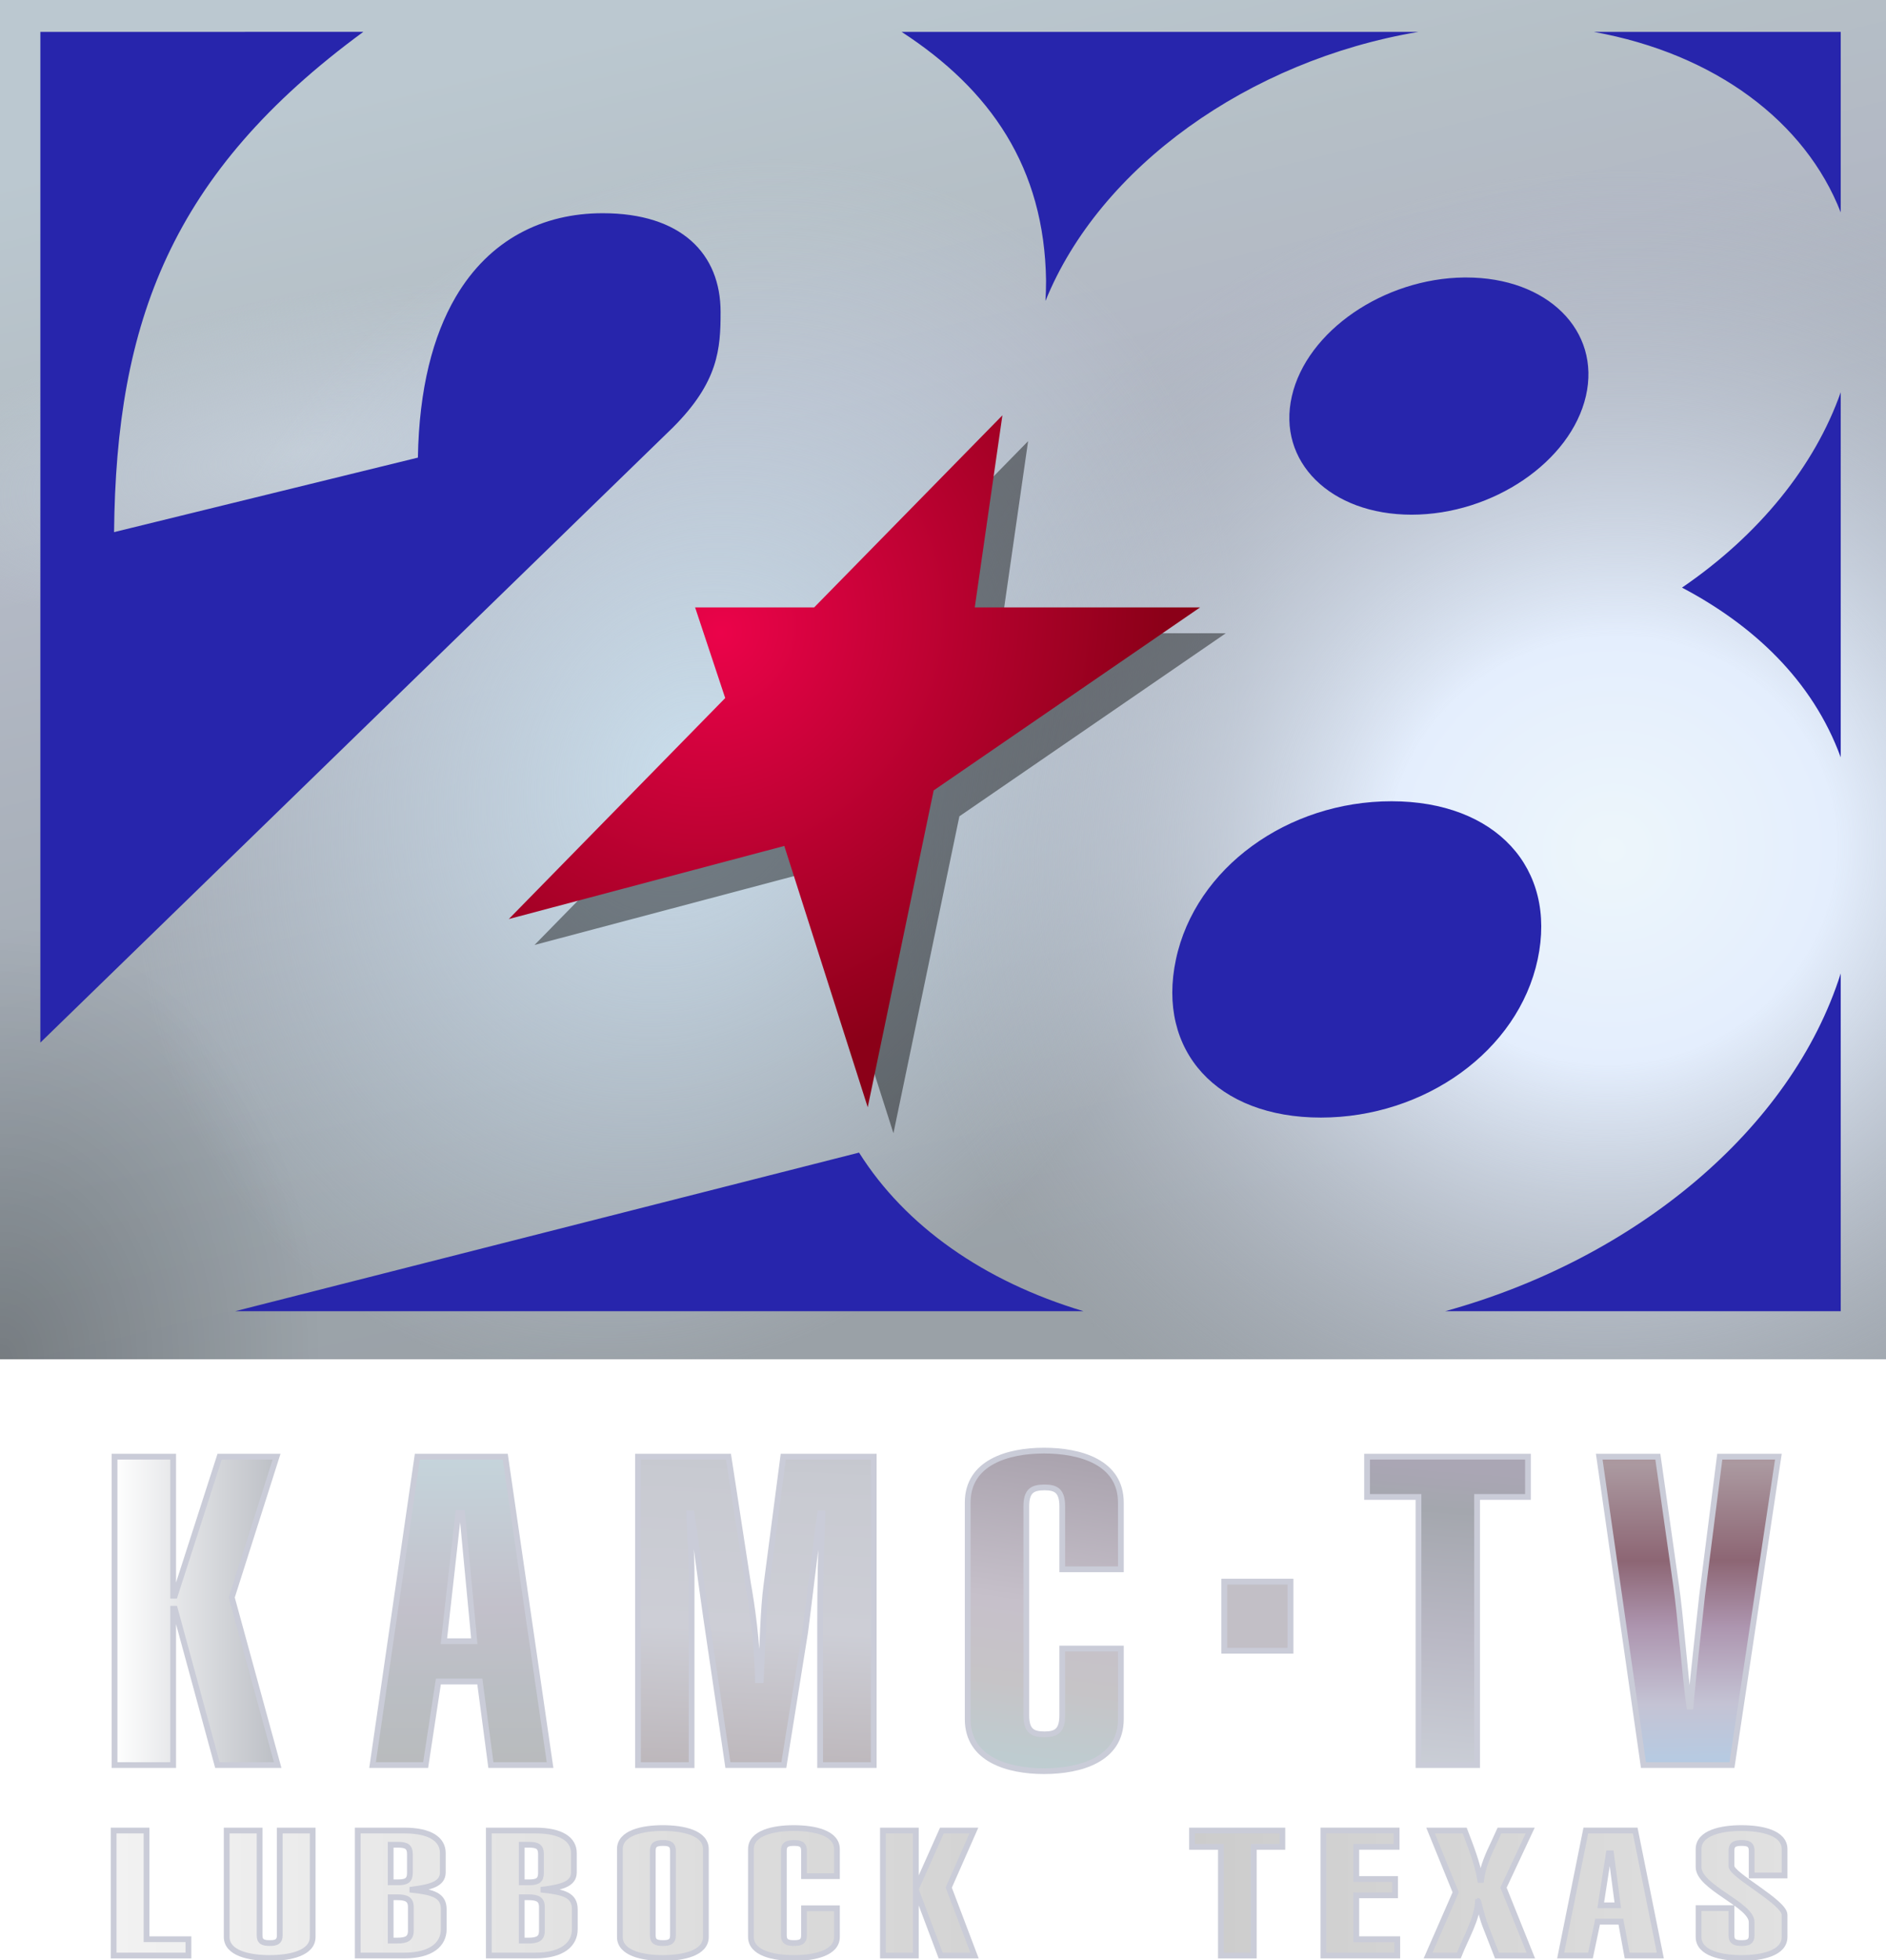
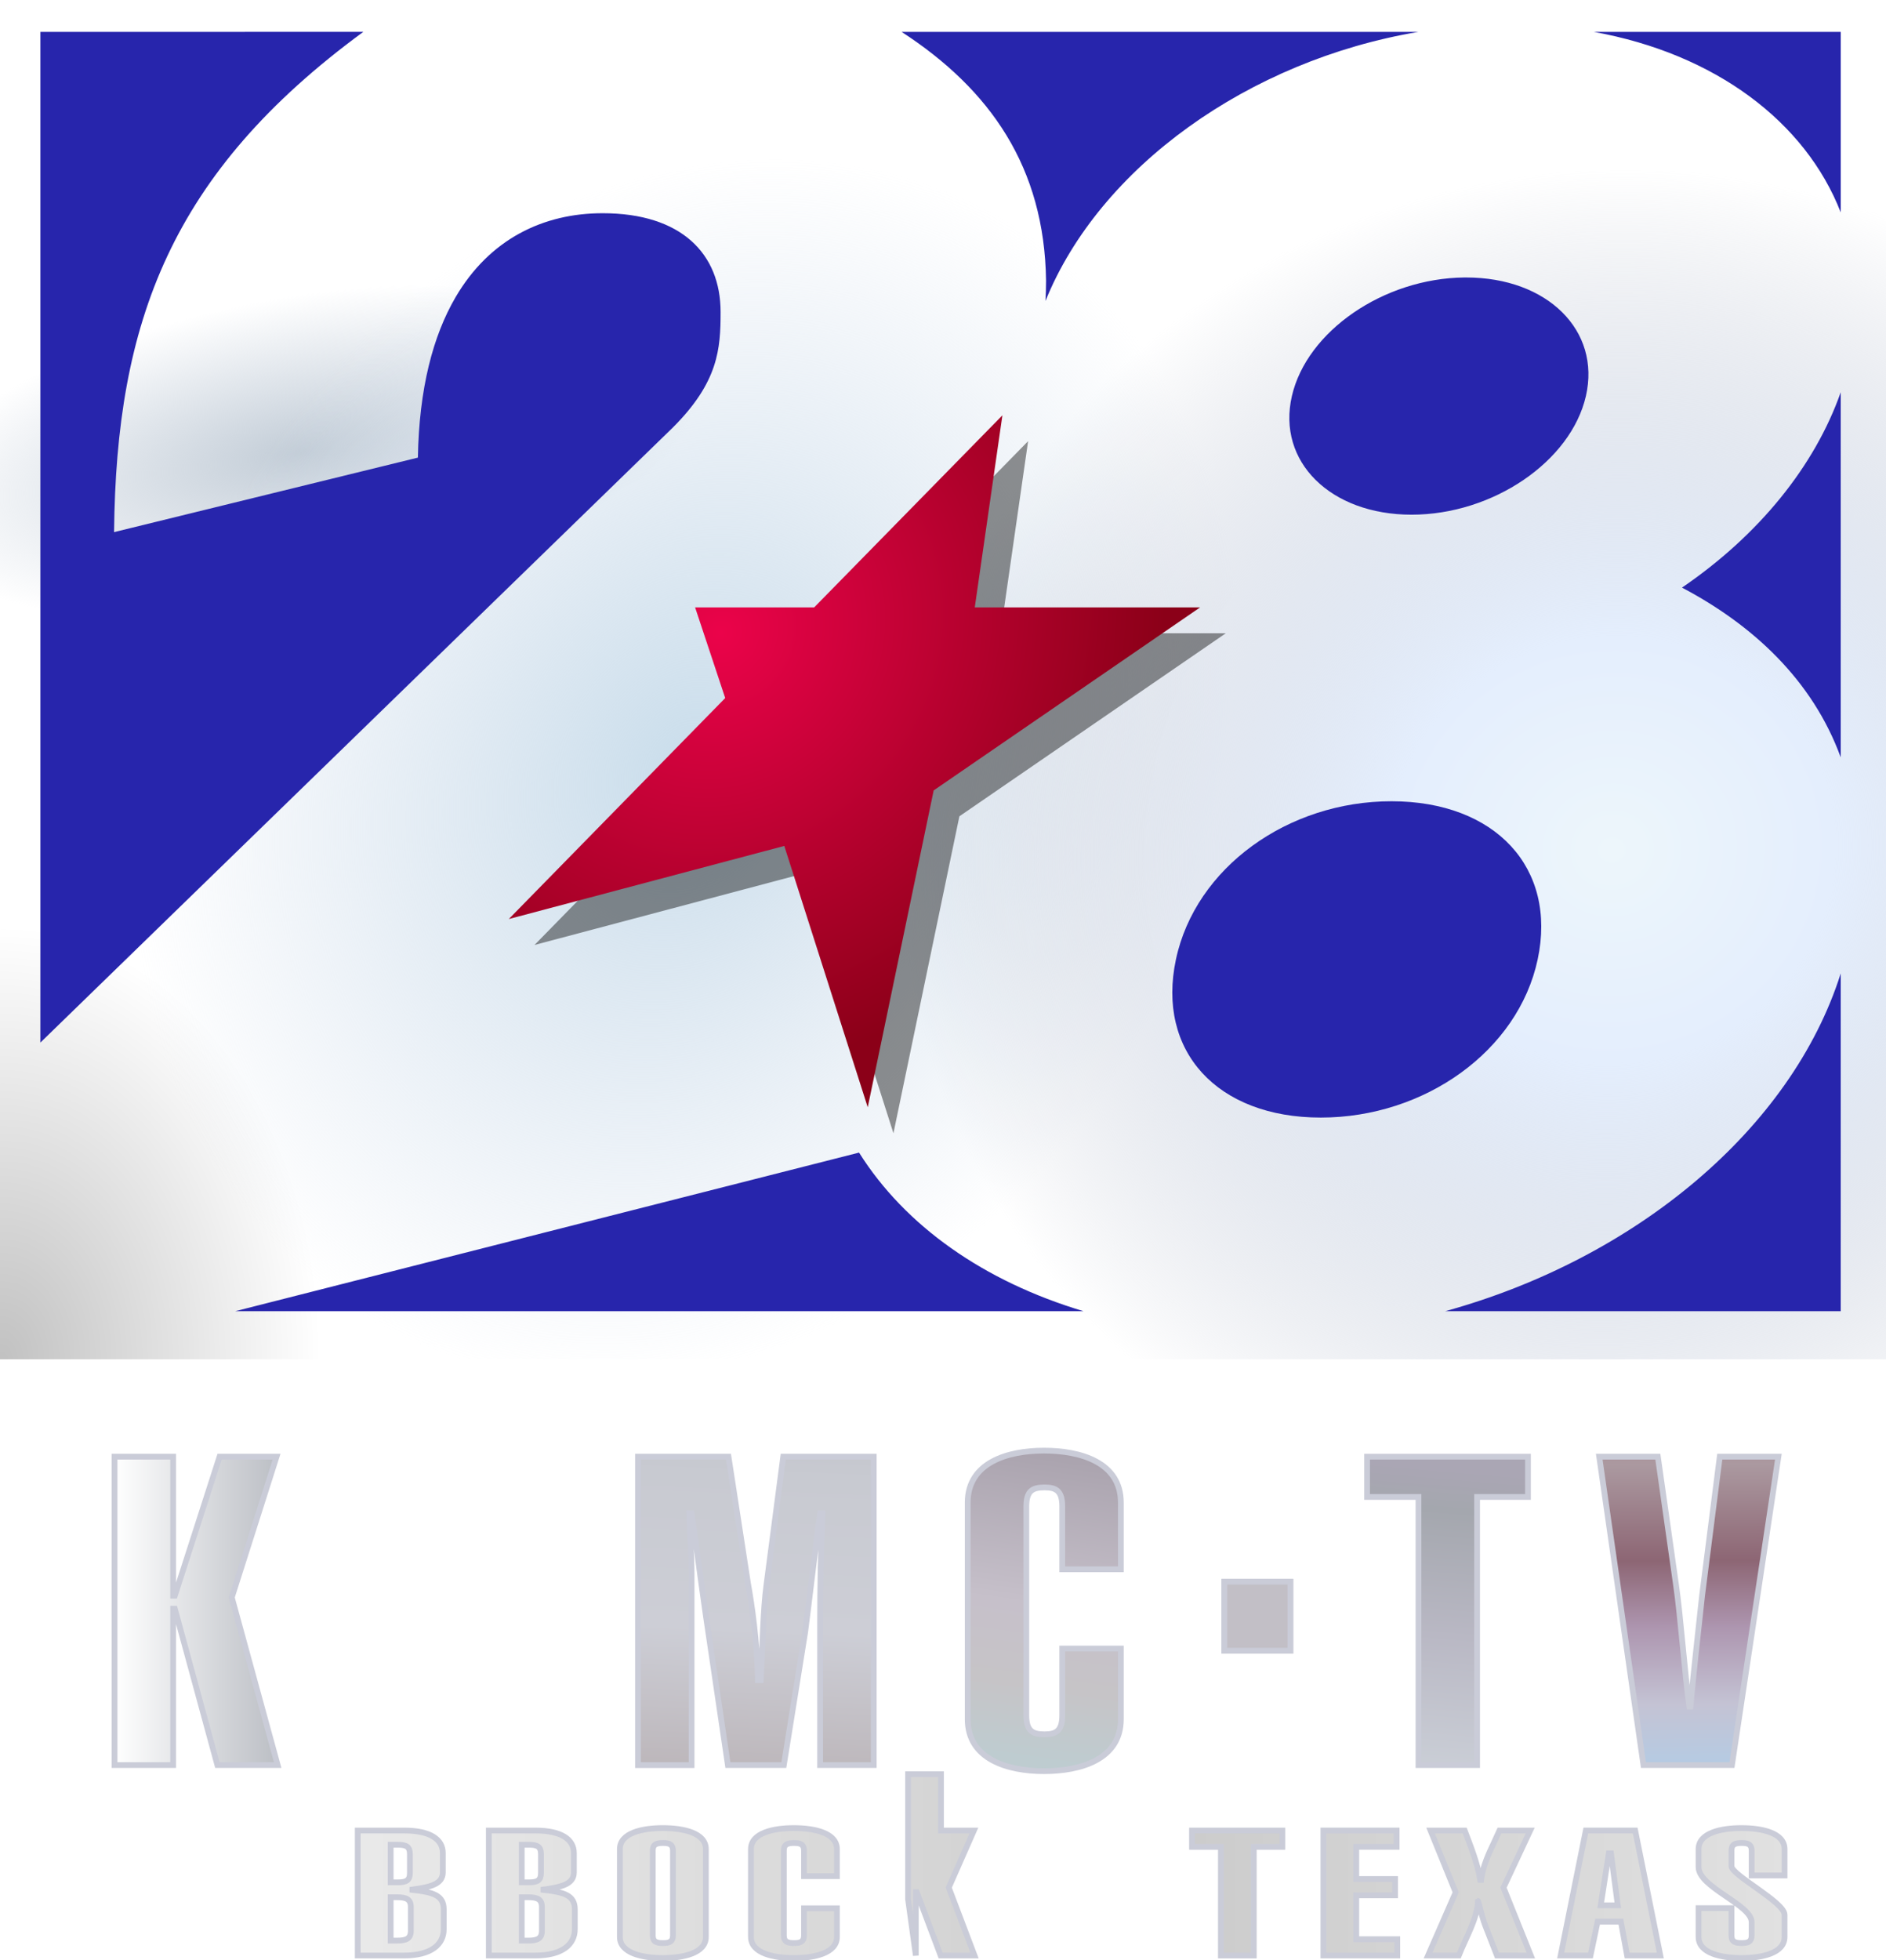
<svg xmlns="http://www.w3.org/2000/svg" xmlns:ns1="http://sodipodi.sourceforge.net/DTD/sodipodi-0.dtd" xmlns:ns2="http://www.inkscape.org/namespaces/inkscape" xmlns:xlink="http://www.w3.org/1999/xlink" version="1.1" id="svg1128" width="328.028" height="340.756" viewBox="0 0 328.028 340.756" ns1:docname="KAMC_(1996).svg" ns2:version="1.0.1 (3bc2e813f5, 2020-09-07)">
  <style id="style1140" />
  <defs id="defs1132">
    <linearGradient ns2:collect="always" id="linearGradient2388">
      <stop style="stop-color:#ffffff;stop-opacity:1;" offset="0" id="stop2384" />
      <stop style="stop-color:#bcbfc5;stop-opacity:1" offset="1" id="stop2386" />
    </linearGradient>
    <linearGradient ns2:collect="always" id="linearGradient2382">
      <stop style="stop-color:#b9bbbd;stop-opacity:1" offset="0" id="stop2374" />
      <stop style="stop-color:#babec3;stop-opacity:1" offset="0.239" id="stop2376" />
      <stop style="stop-color:#c2c0ca;stop-opacity:1" offset="0.495" id="stop2378" />
      <stop style="stop-color:#c5d5dc;stop-opacity:1" offset="1" id="stop2380" />
    </linearGradient>
    <linearGradient ns2:collect="always" id="linearGradient2368">
      <stop style="stop-color:#b5cbe3;stop-opacity:1" offset="0" id="stop2360" />
      <stop style="stop-color:#c4c3d4;stop-opacity:1" offset="0.18" id="stop2370" />
      <stop style="stop-color:#ad95af;stop-opacity:1" offset="0.409" id="stop2362" />
      <stop style="stop-color:#8d6674;stop-opacity:1" offset="0.604" id="stop2364" />
      <stop style="stop-color:#ab99a0;stop-opacity:1" offset="0.888" id="stop2372" />
      <stop style="stop-color:#ab8a90;stop-opacity:1" offset="1" id="stop2366" />
    </linearGradient>
    <linearGradient ns2:collect="always" id="linearGradient2358">
      <stop style="stop-color:#caced6;stop-opacity:1" offset="0" id="stop2350" />
      <stop style="stop-color:#b9b8c4;stop-opacity:1" offset="0.441" id="stop2352" />
      <stop style="stop-color:#a4a7ae;stop-opacity:1" offset="0.86" id="stop2354" />
      <stop style="stop-color:#aaa6b4;stop-opacity:1" offset="1" id="stop2356" />
    </linearGradient>
    <linearGradient ns2:collect="always" id="linearGradient2348">
      <stop style="stop-color:#beccd0;stop-opacity:1" offset="0" id="stop2340" />
      <stop style="stop-color:#c6c4c7;stop-opacity:1" offset="0.239" id="stop2342" />
      <stop style="stop-color:#c6c0ca;stop-opacity:1" offset="0.495" id="stop2344" />
      <stop style="stop-color:#a9a2ad;stop-opacity:1" offset="1" id="stop2346" />
    </linearGradient>
    <linearGradient ns2:collect="always" id="linearGradient2226">
      <stop style="stop-color:#bcb6ba;stop-opacity:1" offset="0" id="stop2218" />
      <stop style="stop-color:#cdced6;stop-opacity:1" offset="0.239" id="stop2220" />
      <stop style="stop-color:#c8cad1;stop-opacity:1" offset="0.495" id="stop2222" />
      <stop style="stop-color:#aaa9b4;stop-opacity:1" offset="1" id="stop2224" />
    </linearGradient>
    <linearGradient ns2:collect="always" id="linearGradient1676">
      <stop style="stop-color:#f2f2f2;stop-opacity:1" offset="0" id="stop1672" />
      <stop style="stop-color:#cccccc;stop-opacity:1" offset="1" id="stop1674" />
    </linearGradient>
    <linearGradient ns2:collect="always" id="linearGradient1658">
      <stop style="stop-color:#ffffff;stop-opacity:1" offset="0" id="stop1654" />
      <stop style="stop-color:#000000;stop-opacity:0;" offset="1" id="stop1656" />
    </linearGradient>
    <linearGradient ns2:collect="always" id="linearGradient1564">
      <stop style="stop-color:#b7b5ba;stop-opacity:1" offset="0" id="stop1560" />
      <stop style="stop-color:#c1bcc3;stop-opacity:1" offset="0.239" id="stop1566" />
      <stop style="stop-color:#c7d2db;stop-opacity:1" offset="0.495" id="stop1568" />
      <stop style="stop-color:#aaa9b4;stop-opacity:1" offset="1" id="stop1562" />
    </linearGradient>
    <linearGradient ns2:collect="always" id="linearGradient1468">
      <stop style="stop-color:#c3cdd7;stop-opacity:1" offset="0" id="stop1464" />
      <stop style="stop-color:#c1ccd9;stop-opacity:0" offset="1" id="stop1466" />
    </linearGradient>
    <linearGradient ns2:collect="always" id="linearGradient1428">
      <stop style="stop-color:#000000;stop-opacity:0.242" offset="0" id="stop1424" />
      <stop style="stop-color:#000000;stop-opacity:0" offset="1" id="stop1426" />
    </linearGradient>
    <linearGradient ns2:collect="always" id="linearGradient1418">
      <stop style="stop-color:#c9ddeb;stop-opacity:1" offset="0" id="stop1414" />
      <stop style="stop-color:#cddaea;stop-opacity:0" offset="1" id="stop1416" />
    </linearGradient>
    <linearGradient ns2:collect="always" id="linearGradient1282">
      <stop style="stop-color:#edf6fb;stop-opacity:1" offset="0" id="stop1278" />
      <stop style="stop-color:#e4eefd;stop-opacity:1" offset="0.312" id="stop1284" />
      <stop style="stop-color:#b3b9c7;stop-opacity:0" offset="1" id="stop1280" />
    </linearGradient>
    <linearGradient ns2:collect="always" id="linearGradient1260">
      <stop style="stop-color:#bbc8d0;stop-opacity:1" offset="0" id="stop1256" />
      <stop style="stop-color:#b5bfc6;stop-opacity:1" offset="0.19" id="stop1266" />
      <stop style="stop-color:#b3b9c5;stop-opacity:1" offset="0.31" id="stop1262" />
      <stop style="stop-color:#9da6ad;stop-opacity:1" offset="0.783" id="stop1264" />
      <stop style="stop-color:#9aa1a7;stop-opacity:1" offset="1" id="stop1258" />
    </linearGradient>
    <linearGradient ns2:collect="always" id="linearGradient1208">
      <stop style="stop-color:#eb034a;stop-opacity:1" offset="0" id="stop1204" />
      <stop style="stop-color:#8b0018;stop-opacity:1" offset="1" id="stop1206" />
    </linearGradient>
    <filter ns2:collect="always" style="color-interpolation-filters:sRGB" id="filter883" x="-0.055" width="1.111" y="-0.055" height="1.11">
      <feGaussianBlur ns2:collect="always" stdDeviation="1.236" id="feGaussianBlur885" />
    </filter>
    <radialGradient ns2:collect="always" xlink:href="#linearGradient1208" id="radialGradient1202" cx="248.078" cy="55.509" fx="248.078" fy="55.509" r="26.825" gradientTransform="matrix(1.978,1.934,-2.105,2.152,-117.975,-420.182)" gradientUnits="userSpaceOnUse" />
    <linearGradient ns2:collect="always" xlink:href="#linearGradient1260" id="linearGradient1254" x1="246.682" y1="7.128" x2="270.187" y2="104.956" gradientUnits="userSpaceOnUse" gradientTransform="matrix(2.241,0,0,2.235,-299.987,55.184)" />
    <radialGradient ns2:collect="always" xlink:href="#linearGradient1282" id="radialGradient1276" cx="325.386" cy="77.293" fx="325.386" fy="77.293" r="73.187" gradientTransform="matrix(-1.667,0.324,-0.308,-1.585,977.194,233.953)" gradientUnits="userSpaceOnUse" />
    <filter ns2:collect="always" style="color-interpolation-filters:sRGB" id="filter1379" x="-0.056" width="1.111" y="-0.268" height="1.536">
      <feGaussianBlur ns2:collect="always" stdDeviation="7.95" id="feGaussianBlur1381" />
    </filter>
    <radialGradient ns2:collect="always" xlink:href="#linearGradient1418" id="radialGradient1412" cx="265.889" cy="201.312" fx="265.889" fy="201.312" r="164.014" gradientTransform="matrix(0.486,0.276,-0.332,0.586,187.74,11.495)" gradientUnits="userSpaceOnUse" />
    <radialGradient ns2:collect="always" xlink:href="#linearGradient1428" id="radialGradient1422" gradientUnits="userSpaceOnUse" gradientTransform="matrix(0.339,0.004,-0.005,0.46,88.725,111.304)" cx="130.422" cy="421.026" fx="130.422" fy="421.026" r="164.014" />
    <radialGradient ns2:collect="always" xlink:href="#linearGradient1468" id="radialGradient1438" cx="508.042" cy="-66.769" fx="508.042" fy="-66.769" r="164.014" gradientTransform="matrix(0.029,0.162,-0.419,0.074,140.078,70.31)" gradientUnits="userSpaceOnUse" />
    <linearGradient ns2:collect="always" xlink:href="#linearGradient2368" id="linearGradient1525" gradientUnits="userSpaceOnUse" x1="368.503" y1="424.836" x2="368.038" y2="358.321" gradientTransform="scale(1.13,0.885)" />
    <linearGradient ns2:collect="always" xlink:href="#linearGradient1658" id="linearGradient1660" x1="150.51" y1="322.322" x2="218.467" y2="322.322" gradientUnits="userSpaceOnUse" />
    <linearGradient ns2:collect="always" xlink:href="#linearGradient2382" id="linearGradient1723" gradientUnits="userSpaceOnUse" x1="200.216" y1="424.836" x2="199.655" y2="362.608" gradientTransform="scale(1.13,0.885)" />
    <linearGradient ns2:collect="always" xlink:href="#linearGradient2226" id="linearGradient1725" gradientUnits="userSpaceOnUse" x1="200.216" y1="424.836" x2="206.647" y2="306.555" gradientTransform="scale(1.13,0.885)" />
    <linearGradient ns2:collect="always" xlink:href="#linearGradient2348" id="linearGradient1727" gradientUnits="userSpaceOnUse" x1="268.599" y1="422.806" x2="279.476" y2="362.785" gradientTransform="scale(1.13,0.885)" />
    <linearGradient ns2:collect="always" xlink:href="#linearGradient1564" id="linearGradient1729" gradientUnits="userSpaceOnUse" x1="200.216" y1="424.836" x2="206.647" y2="306.555" gradientTransform="scale(1.13,0.885)" />
    <linearGradient ns2:collect="always" xlink:href="#linearGradient2358" id="linearGradient1731" gradientUnits="userSpaceOnUse" x1="333.877" y1="424.836" x2="340.071" y2="366.753" gradientTransform="scale(1.13,0.885)" />
    <radialGradient ns2:collect="always" xlink:href="#linearGradient1282" id="radialGradient1737" gradientUnits="userSpaceOnUse" gradientTransform="matrix(-1.667,0.324,-0.308,-1.585,977.194,233.953)" cx="325.386" cy="77.293" fx="325.386" fy="77.293" r="73.187" />
    <linearGradient ns2:collect="always" xlink:href="#linearGradient1676" id="linearGradient2036" gradientUnits="userSpaceOnUse" x1="150.349" y1="387.319" x2="337.909" y2="387.319" spreadMethod="reflect" />
    <linearGradient ns2:collect="always" xlink:href="#linearGradient1676" id="linearGradient2038" gradientUnits="userSpaceOnUse" x1="150.349" y1="387.319" x2="337.909" y2="387.319" spreadMethod="reflect" />
    <linearGradient ns2:collect="always" xlink:href="#linearGradient1676" id="linearGradient2040" gradientUnits="userSpaceOnUse" x1="150.349" y1="387.319" x2="337.909" y2="387.319" spreadMethod="reflect" />
    <linearGradient ns2:collect="always" xlink:href="#linearGradient1676" id="linearGradient2042" gradientUnits="userSpaceOnUse" x1="150.349" y1="387.319" x2="337.909" y2="387.319" spreadMethod="reflect" />
    <linearGradient ns2:collect="always" xlink:href="#linearGradient1676" id="linearGradient2044" gradientUnits="userSpaceOnUse" x1="150.349" y1="387.319" x2="337.909" y2="387.319" spreadMethod="reflect" />
    <linearGradient ns2:collect="always" xlink:href="#linearGradient1676" id="linearGradient2046" gradientUnits="userSpaceOnUse" x1="150.349" y1="387.319" x2="337.909" y2="387.319" spreadMethod="reflect" />
    <linearGradient ns2:collect="always" xlink:href="#linearGradient1676" id="linearGradient2048" gradientUnits="userSpaceOnUse" x1="150.349" y1="387.319" x2="337.909" y2="387.319" spreadMethod="reflect" />
    <linearGradient ns2:collect="always" xlink:href="#linearGradient1676" id="linearGradient2050" gradientUnits="userSpaceOnUse" x1="150.349" y1="387.319" x2="337.909" y2="387.319" spreadMethod="reflect" />
    <linearGradient ns2:collect="always" xlink:href="#linearGradient1676" id="linearGradient2052" gradientUnits="userSpaceOnUse" x1="150.349" y1="387.319" x2="337.909" y2="387.319" spreadMethod="reflect" />
    <linearGradient ns2:collect="always" xlink:href="#linearGradient1676" id="linearGradient2054" gradientUnits="userSpaceOnUse" x1="150.349" y1="387.319" x2="337.909" y2="387.319" spreadMethod="reflect" />
    <linearGradient ns2:collect="always" xlink:href="#linearGradient1676" id="linearGradient2056" gradientUnits="userSpaceOnUse" x1="150.349" y1="387.319" x2="337.909" y2="387.319" spreadMethod="reflect" />
    <linearGradient ns2:collect="always" xlink:href="#linearGradient1676" id="linearGradient2058" gradientUnits="userSpaceOnUse" x1="150.349" y1="387.319" x2="337.909" y2="387.319" spreadMethod="reflect" />
    <linearGradient ns2:collect="always" xlink:href="#linearGradient2388" id="linearGradient2390" x1="150.51" y1="322.322" x2="178.688" y2="322.322" gradientUnits="userSpaceOnUse" />
  </defs>
  <ns1:namedview pagecolor="#ffffff" bordercolor="#666666" borderopacity="1" objecttolerance="10" gridtolerance="10" guidetolerance="10" ns2:pageopacity="0" ns2:pageshadow="2" ns2:window-width="1366" ns2:window-height="706" id="namedview1130" showgrid="false" ns2:zoom="0.80544614" ns2:cx="257.56821" ns2:cy="142.58897" ns2:window-x="-8" ns2:window-y="-8" ns2:window-maximized="1" ns2:current-layer="g1136" />
  <g ns2:groupmode="layer" ns2:label="Image" id="g1136" transform="translate(-130.586,-69.072)">
    <g id="g2324">
      <path d="m 160.704,375.941 v -27.186 h 0.288 l 7.405,27.186 h 10.483 l -7.982,-29.144 7.79,-24.475 h -9.906 l -7.79,24.174 h -0.288 v -24.174 h -10.194 v 53.619 z" style="fill:url(#linearGradient2390);fill-opacity:1;stroke:#caccd8;stroke-width:1.002;stroke-miterlimit:4;stroke-dasharray:none;stroke-opacity:1;paint-order:stroke fill markers" id="path1509" />
-       <path d="m 207.792,354.403 2.5,-22.291 h 0.673 l 2.116,22.291 z m -12.406,21.538 h 9.232 l 2.212,-14.534 h 7.213 l 1.923,14.534 h 10.29 l -7.79,-53.619 h -15.291 z" id="path1511" style="fill:url(#linearGradient1723);fill-opacity:1;stroke:#caccd8;stroke-width:1.002;stroke-miterlimit:4;stroke-dasharray:none;stroke-opacity:1;paint-order:stroke fill markers" />
      <path d="m 266.915,375.941 3.709,-23.119 c 0.401,-2.862 2.005,-16.643 2.607,-20.634 h 0.401 c -0.301,6.778 -0.401,12.727 -0.401,19.053 v 24.701 h 9.323 v -53.619 h -15.74 l -2.907,22.216 c -0.602,4.293 -0.702,11.07 -1.003,16.643 h -0.501 c -0.1,-6.778 -1.103,-13.405 -1.704,-16.718 l -3.409,-22.14 h -15.74 v 53.619 h 9.323 v -33.286 c 0,-3.238 -0.301,-7.23 -0.401,-10.468 h 0.401 c 0.702,4.594 1.704,12.426 2.506,17.923 l 3.81,25.83 z" id="path1513" style="fill:url(#linearGradient1725);fill-opacity:1;stroke:#caccd8;stroke-width:1.002;stroke-miterlimit:4;stroke-dasharray:none;stroke-opacity:1;paint-order:stroke fill markers" />
      <path d="m 325.535,341.902 v -11.597 c 0,-7.004 -7.02,-9.037 -13.368,-9.037 -6.251,0 -13.272,2.033 -13.272,9.037 v 37.654 c 0,7.004 7.02,9.037 13.272,9.037 6.347,0 13.368,-2.033 13.368,-9.037 v -12.275 h -10.194 v 11.597 c 0,2.711 -1.058,3.314 -3.077,3.314 -2.116,0 -3.174,-0.602 -3.174,-3.314 V 330.983 c 0,-2.711 1.058,-3.314 3.174,-3.314 2.02,0 3.077,0.602 3.077,3.314 v 10.92 z" id="path1515" style="fill:url(#linearGradient1727);fill-opacity:1;stroke:#caccd8;stroke-width:1.002;stroke-miterlimit:4;stroke-dasharray:none;stroke-opacity:1;paint-order:stroke fill markers" />
      <path d="m 343.529,356.06 h 11.492 v -12.006 h -11.492 z" id="path1517" style="fill:url(#linearGradient1729);fill-opacity:1;stroke:#caccd8;stroke-width:1.002;stroke-miterlimit:4;stroke-dasharray:none;stroke-opacity:1;paint-order:stroke fill markers" />
      <path d="m 368.357,322.322 v 7.004 h 8.944 v 46.615 h 10.194 v -46.615 h 8.848 v -7.004 z" id="path1519" style="fill:url(#linearGradient1731);fill-opacity:1;stroke:#caccd8;stroke-width:1.002;stroke-miterlimit:4;stroke-dasharray:none;stroke-opacity:1;paint-order:stroke fill markers" />
      <path d="m 408.737,322.322 7.694,53.619 h 15.387 l 8.078,-53.619 h -10.194 l -3.077,24.174 c -0.673,6.401 -1.443,12.802 -2.02,19.279 h -0.192 c -0.769,-5.347 -1.539,-15.815 -2.308,-21.086 l -3.174,-22.366 z" id="path1521" style="fill:url(#linearGradient1525);fill-opacity:1;stroke:#caccd8;stroke-width:1.002;stroke-miterlimit:4;stroke-dasharray:none;stroke-opacity:1;paint-order:stroke fill markers" />
      <g id="g1652" style="fill:url(#linearGradient1660);fill-opacity:1" />
      <path d="m 343.529,356.06 h 11.492 v -12.006 h -11.492 z" id="path1578" style="fill:#c2bfc6;fill-opacity:1;stroke:#caccd8;stroke-width:1.002;stroke-miterlimit:4;stroke-dasharray:none;stroke-opacity:1;paint-order:stroke fill markers" />
-       <rect style="fill:url(#linearGradient1254);fill-opacity:1;stroke:none;stroke-width:16.951;paint-order:stroke fill markers" id="rect909" width="328.028" height="236.311" x="130.586" y="69.072" />
      <rect style="fill:url(#radialGradient1422);fill-opacity:1;stroke:none;stroke-width:16.951;paint-order:stroke fill markers" id="rect1420" width="328.028" height="236.311" x="130.586" y="69.072" />
      <rect style="fill:url(#radialGradient1438);fill-opacity:1;stroke:none;stroke-width:16.951;paint-order:stroke fill markers" id="rect1430" width="328.028" height="236.311" x="130.586" y="69.072" />
      <rect style="fill:url(#radialGradient1412);fill-opacity:1;stroke:none;stroke-width:16.951;paint-order:stroke fill markers" id="rect1404" width="328.028" height="236.311" x="130.586" y="69.072" />
      <rect style="fill:url(#radialGradient1737);fill-opacity:1;stroke:none;stroke-width:16.951;paint-order:stroke fill markers" id="rect1268" width="328.028" height="236.311" x="130.586" y="69.072" />
      <path id="path865" style="opacity:0.653;fill:#000000;fill-opacity:1;stroke:none;stroke-width:1px;stroke-linecap:butt;stroke-linejoin:miter;stroke-opacity:1;filter:url(#filter883)" d="m 271.928,40.529 -14.609,14.945 h -9.24 l 2.336,7.053 -16.795,17.193 21.381,-5.688 6.475,20.334 5.118,-24.654 20.676,-14.238 H 269.783 Z" ns1:nodetypes="ccccccccccc" transform="matrix(2.241,0,0,2.235,-299.987,55.184)" />
      <path id="path860" style="fill:url(#radialGradient1202);fill-opacity:1;stroke:none;stroke-width:2.238px;stroke-linecap:butt;stroke-linejoin:miter;stroke-opacity:1" d="m 304.932,141.278 -32.74,33.395 h -20.708 l 5.235,15.759 -37.638,38.419 47.915,-12.709 14.512,45.435 11.47,-55.089 46.335,-31.816 h -39.188 z" ns1:nodetypes="ccccccccccc" />
      <path id="rect887" style="fill:#2725ac;fill-opacity:1;stroke:none;stroke-width:35.369;paint-order:stroke fill markers" d="M 137.606,74.614 V 250.332 L 247.588,143.425 c 7.968,-7.945 8.329,-13.721 8.329,-20.119 0,-10.123 -6.832,-17.165 -20.511,-17.165 -10.332,0 -19.68,4.493 -25.598,14.624 -3.918,6.707 -6.334,15.885 -6.538,27.866 l -52.844,12.953 c 0.353,-36.517 9.886,-62.44 43.35,-86.971 z m 149.795,0 c 15.424,10.024 24.855,23.535 25.124,43.259 0,1.223 -0.041,2.391 -0.105,3.531 9.413,-23.259 35.357,-41.827 64.872,-46.789 z m 120.386,0 c 21.081,3.801 36.8,15.595 42.952,31.379 V 74.614 Z m -22.511,42.7 c -14.029,0.143 -27.399,9.334 -29.996,20.621 -2.623,11.388 6.699,20.618 20.822,20.617 14.12,-0.001 27.691,-9.231 30.315,-20.617 2.626,-11.388 -6.695,-20.621 -20.817,-20.621 -0.108,-5.6e-4 -0.216,-5.6e-4 -0.324,0 z m 65.463,19.953 c -4.504,12.803 -14.18,24.799 -27.606,33.963 12.243,6.454 22.678,16.015 27.606,29.511 z m -78.13,71.107 c -18.057,-8e-5 -34.1,11.568 -37.494,27.495 -3.394,15.925 7.143,27.499 25.199,27.499 18.054,-0.002 34.321,-11.575 37.717,-27.499 3.396,-15.926 -7.366,-27.493 -25.422,-27.495 z m 78.13,29.935 c -8.588,27.101 -35.763,49.612 -68.776,58.717 h 68.776 z m -170.739,31.148 -108.485,27.569 h 147.51 c -17.32,-5.188 -30.989,-14.805 -39.026,-27.569 z" ns1:nodetypes="cccsssccccccccccccccccccccccccscsccccccccc" />
-       <path d="m 163.362,409.051 v -2.839 h -7.29 v -18.893 h -5.724 v 21.732 z" style="fill:url(#linearGradient2036);fill-opacity:1;stroke:#caccd8;stroke-width:1.002;stroke-miterlimit:4;stroke-dasharray:none;stroke-opacity:1;paint-order:stroke fill markers" id="path1625" />
-       <path d="m 179.246,387.319 v 18.222 c 0,1.099 -0.594,1.343 -1.728,1.343 -1.188,0 -1.782,-0.244 -1.782,-1.343 v -18.222 h -5.724 v 18.497 c 0,2.839 3.942,3.663 7.452,3.663 3.564,0 7.506,-0.824 7.506,-3.663 v -18.497 z" style="fill:url(#linearGradient2038);fill-opacity:1;stroke:#caccd8;stroke-width:1.002;stroke-miterlimit:4;stroke-dasharray:none;stroke-opacity:1;paint-order:stroke fill markers" id="path1627" />
      <path d="m 198.532,389.791 h 1.296 c 1.458,0 2.052,0.366 2.052,1.618 v 3.296 c 0,1.251 -0.594,1.618 -2.052,1.618 h -1.296 z m -5.724,19.26 h 8.045 c 4.806,0 6.912,-1.984 6.912,-4.578 v -3.449 c 0,-2.442 -1.836,-2.991 -5.454,-3.388 v -0.061 c 3.294,-0.427 5.238,-1.007 5.292,-2.9 v -3.449 c 0,-2.32 -2.106,-3.907 -6.696,-3.907 h -8.099 z m 5.724,-10.133 h 1.134 c 1.62,0 2.376,0.366 2.376,1.709 v 4.121 c 0,1.343 -0.756,1.709 -2.376,1.709 h -1.134 z" style="fill:url(#linearGradient2040);fill-opacity:1;stroke:#caccd8;stroke-width:1.002;stroke-miterlimit:4;stroke-dasharray:none;stroke-opacity:1;paint-order:stroke fill markers" id="path1629" />
      <path d="m 221.328,389.791 h 1.296 c 1.458,0 2.052,0.366 2.052,1.618 v 3.296 c 0,1.251 -0.594,1.618 -2.052,1.618 h -1.296 z m -5.724,19.26 h 8.045 c 4.806,0 6.912,-1.984 6.912,-4.578 v -3.449 c 0,-2.442 -1.836,-2.991 -5.454,-3.388 v -0.061 c 3.294,-0.427 5.238,-1.007 5.292,-2.9 v -3.449 c 0,-2.32 -2.106,-3.907 -6.696,-3.907 h -8.099 z m 5.724,-10.133 h 1.134 c 1.62,0 2.376,0.366 2.376,1.709 v 4.121 c 0,1.343 -0.756,1.709 -2.376,1.709 h -1.134 z" style="fill:url(#linearGradient2042);fill-opacity:1;stroke:#caccd8;stroke-width:1.002;stroke-miterlimit:4;stroke-dasharray:none;stroke-opacity:1;paint-order:stroke fill markers" id="path1631" />
      <path d="m 244.123,390.829 c 0,-1.099 0.594,-1.343 1.782,-1.343 1.134,0 1.728,0.244 1.728,1.343 v 14.712 c 0,1.099 -0.594,1.343 -1.728,1.343 -1.188,0 -1.782,-0.244 -1.782,-1.343 z m -5.724,14.986 c 0,2.839 3.942,3.663 7.452,3.663 3.564,0 7.505,-0.824 7.505,-3.663 v -15.261 c 0,-2.839 -3.942,-3.663 -7.505,-3.663 -3.51,0 -7.452,0.824 -7.452,3.663 z" style="fill:url(#linearGradient2044);fill-opacity:1;stroke:#caccd8;stroke-width:1.002;stroke-miterlimit:4;stroke-dasharray:none;stroke-opacity:1;paint-order:stroke fill markers" id="path1633" />
      <path d="m 276.152,395.255 v -4.7 c 0,-2.839 -3.942,-3.663 -7.505,-3.663 -3.51,0 -7.452,0.824 -7.452,3.663 v 15.261 c 0,2.839 3.942,3.663 7.452,3.663 3.564,0 7.505,-0.824 7.505,-3.663 v -4.975 h -5.724 v 4.7 c 0,1.099 -0.594,1.343 -1.728,1.343 -1.188,0 -1.782,-0.244 -1.782,-1.343 v -14.712 c 0,-1.099 0.594,-1.343 1.782,-1.343 1.134,0 1.728,0.244 1.728,1.343 v 4.426 z" style="fill:url(#linearGradient2046);fill-opacity:1;stroke:#caccd8;stroke-width:1.002;stroke-miterlimit:4;stroke-dasharray:none;stroke-opacity:1;paint-order:stroke fill markers" id="path1635" />
-       <path d="M 289.876,409.051 V 398.032 h 0.162 l 4.158,11.019 h 5.886 l -4.482,-11.812 4.374,-9.92 h -5.562 l -4.374,9.798 h -0.162 v -9.798 h -5.724 v 21.732 z" style="fill:url(#linearGradient2048);fill-opacity:1;stroke:#caccd8;stroke-width:1.002;stroke-miterlimit:4;stroke-dasharray:none;stroke-opacity:1;paint-order:stroke fill markers" id="path1637" />
+       <path d="M 289.876,409.051 V 398.032 h 0.162 l 4.158,11.019 h 5.886 l -4.482,-11.812 4.374,-9.92 h -5.562 h -0.162 v -9.798 h -5.724 v 21.732 z" style="fill:url(#linearGradient2048);fill-opacity:1;stroke:#caccd8;stroke-width:1.002;stroke-miterlimit:4;stroke-dasharray:none;stroke-opacity:1;paint-order:stroke fill markers" id="path1637" />
      <path d="m 337.909,387.319 v 2.839 h 5.022 v 18.893 h 5.724 v -18.893 h 4.968 v -2.839 z" style="fill:url(#linearGradient2050);fill-opacity:1;stroke:#caccd8;stroke-width:1.002;stroke-miterlimit:4;stroke-dasharray:none;stroke-opacity:1;paint-order:stroke fill markers" id="path1639" />
      <path d="m 373.61,409.051 v -2.839 h -7.128 v -7.631 h 6.75 v -2.839 h -6.75 v -5.586 h 7.02 v -2.839 h -12.743 v 21.732 z" style="fill:url(#linearGradient2052);fill-opacity:1;stroke:#caccd8;stroke-width:1.002;stroke-miterlimit:4;stroke-dasharray:none;stroke-opacity:1;paint-order:stroke fill markers" id="path1641" />
      <path d="m 384.31,409.051 c 1.242,-3.144 3.186,-6.288 3.348,-9.492 0.054,-0.03 0.594,2.533 1.242,4.243 l 2.052,5.25 h 5.886 l -4.752,-11.812 4.644,-9.92 h -5.346 l -0.918,2.014 c -1.026,2.137 -1.998,4.304 -2.268,6.562 h -0.162 c -0.486,-2.9 -1.62,-5.738 -2.7,-8.577 h -5.94 l 4.374,10.744 -4.806,10.988 z" style="fill:url(#linearGradient2054);fill-opacity:1;stroke:#caccd8;stroke-width:1.002;stroke-miterlimit:4;stroke-dasharray:none;stroke-opacity:1;paint-order:stroke fill markers" id="path1643" />
      <path d="m 408.996,400.321 1.404,-9.035 h 0.378 l 1.188,9.035 z m -6.966,8.729 h 5.184 l 1.242,-5.891 h 4.05 l 1.08,5.891 h 5.778 l -4.374,-21.732 h -8.585 z" style="fill:url(#linearGradient2056);fill-opacity:1;stroke:#caccd8;stroke-width:1.002;stroke-miterlimit:4;stroke-dasharray:none;stroke-opacity:1;paint-order:stroke fill markers" id="path1645" />
      <path d="m 431.737,400.81 h -5.724 v 5.006 c 0,2.839 3.942,3.663 7.452,3.663 3.564,0 7.506,-0.824 7.506,-3.663 v -3.846 c 0,-2.198 -9.233,-6.898 -9.233,-8.455 v -2.686 c 0,-1.099 0.594,-1.343 1.782,-1.343 1.134,0 1.728,0.244 1.728,1.343 v 4.304 h 5.724 v -4.578 c 0,-2.839 -3.942,-3.663 -7.506,-3.663 -3.51,0 -7.452,0.824 -7.452,3.663 v 3.113 c 0,3.541 9.233,6.532 9.233,9.584 v 2.289 c 0,1.099 -0.594,1.343 -1.728,1.343 -1.188,0 -1.782,-0.244 -1.782,-1.343 z" style="fill:url(#linearGradient2058);fill-opacity:1;stroke:#caccd8;stroke-width:1.002;stroke-miterlimit:4;stroke-dasharray:none;stroke-opacity:1;paint-order:stroke fill markers" id="path1647" />
    </g>
  </g>
  <style id="style856" />
</svg>